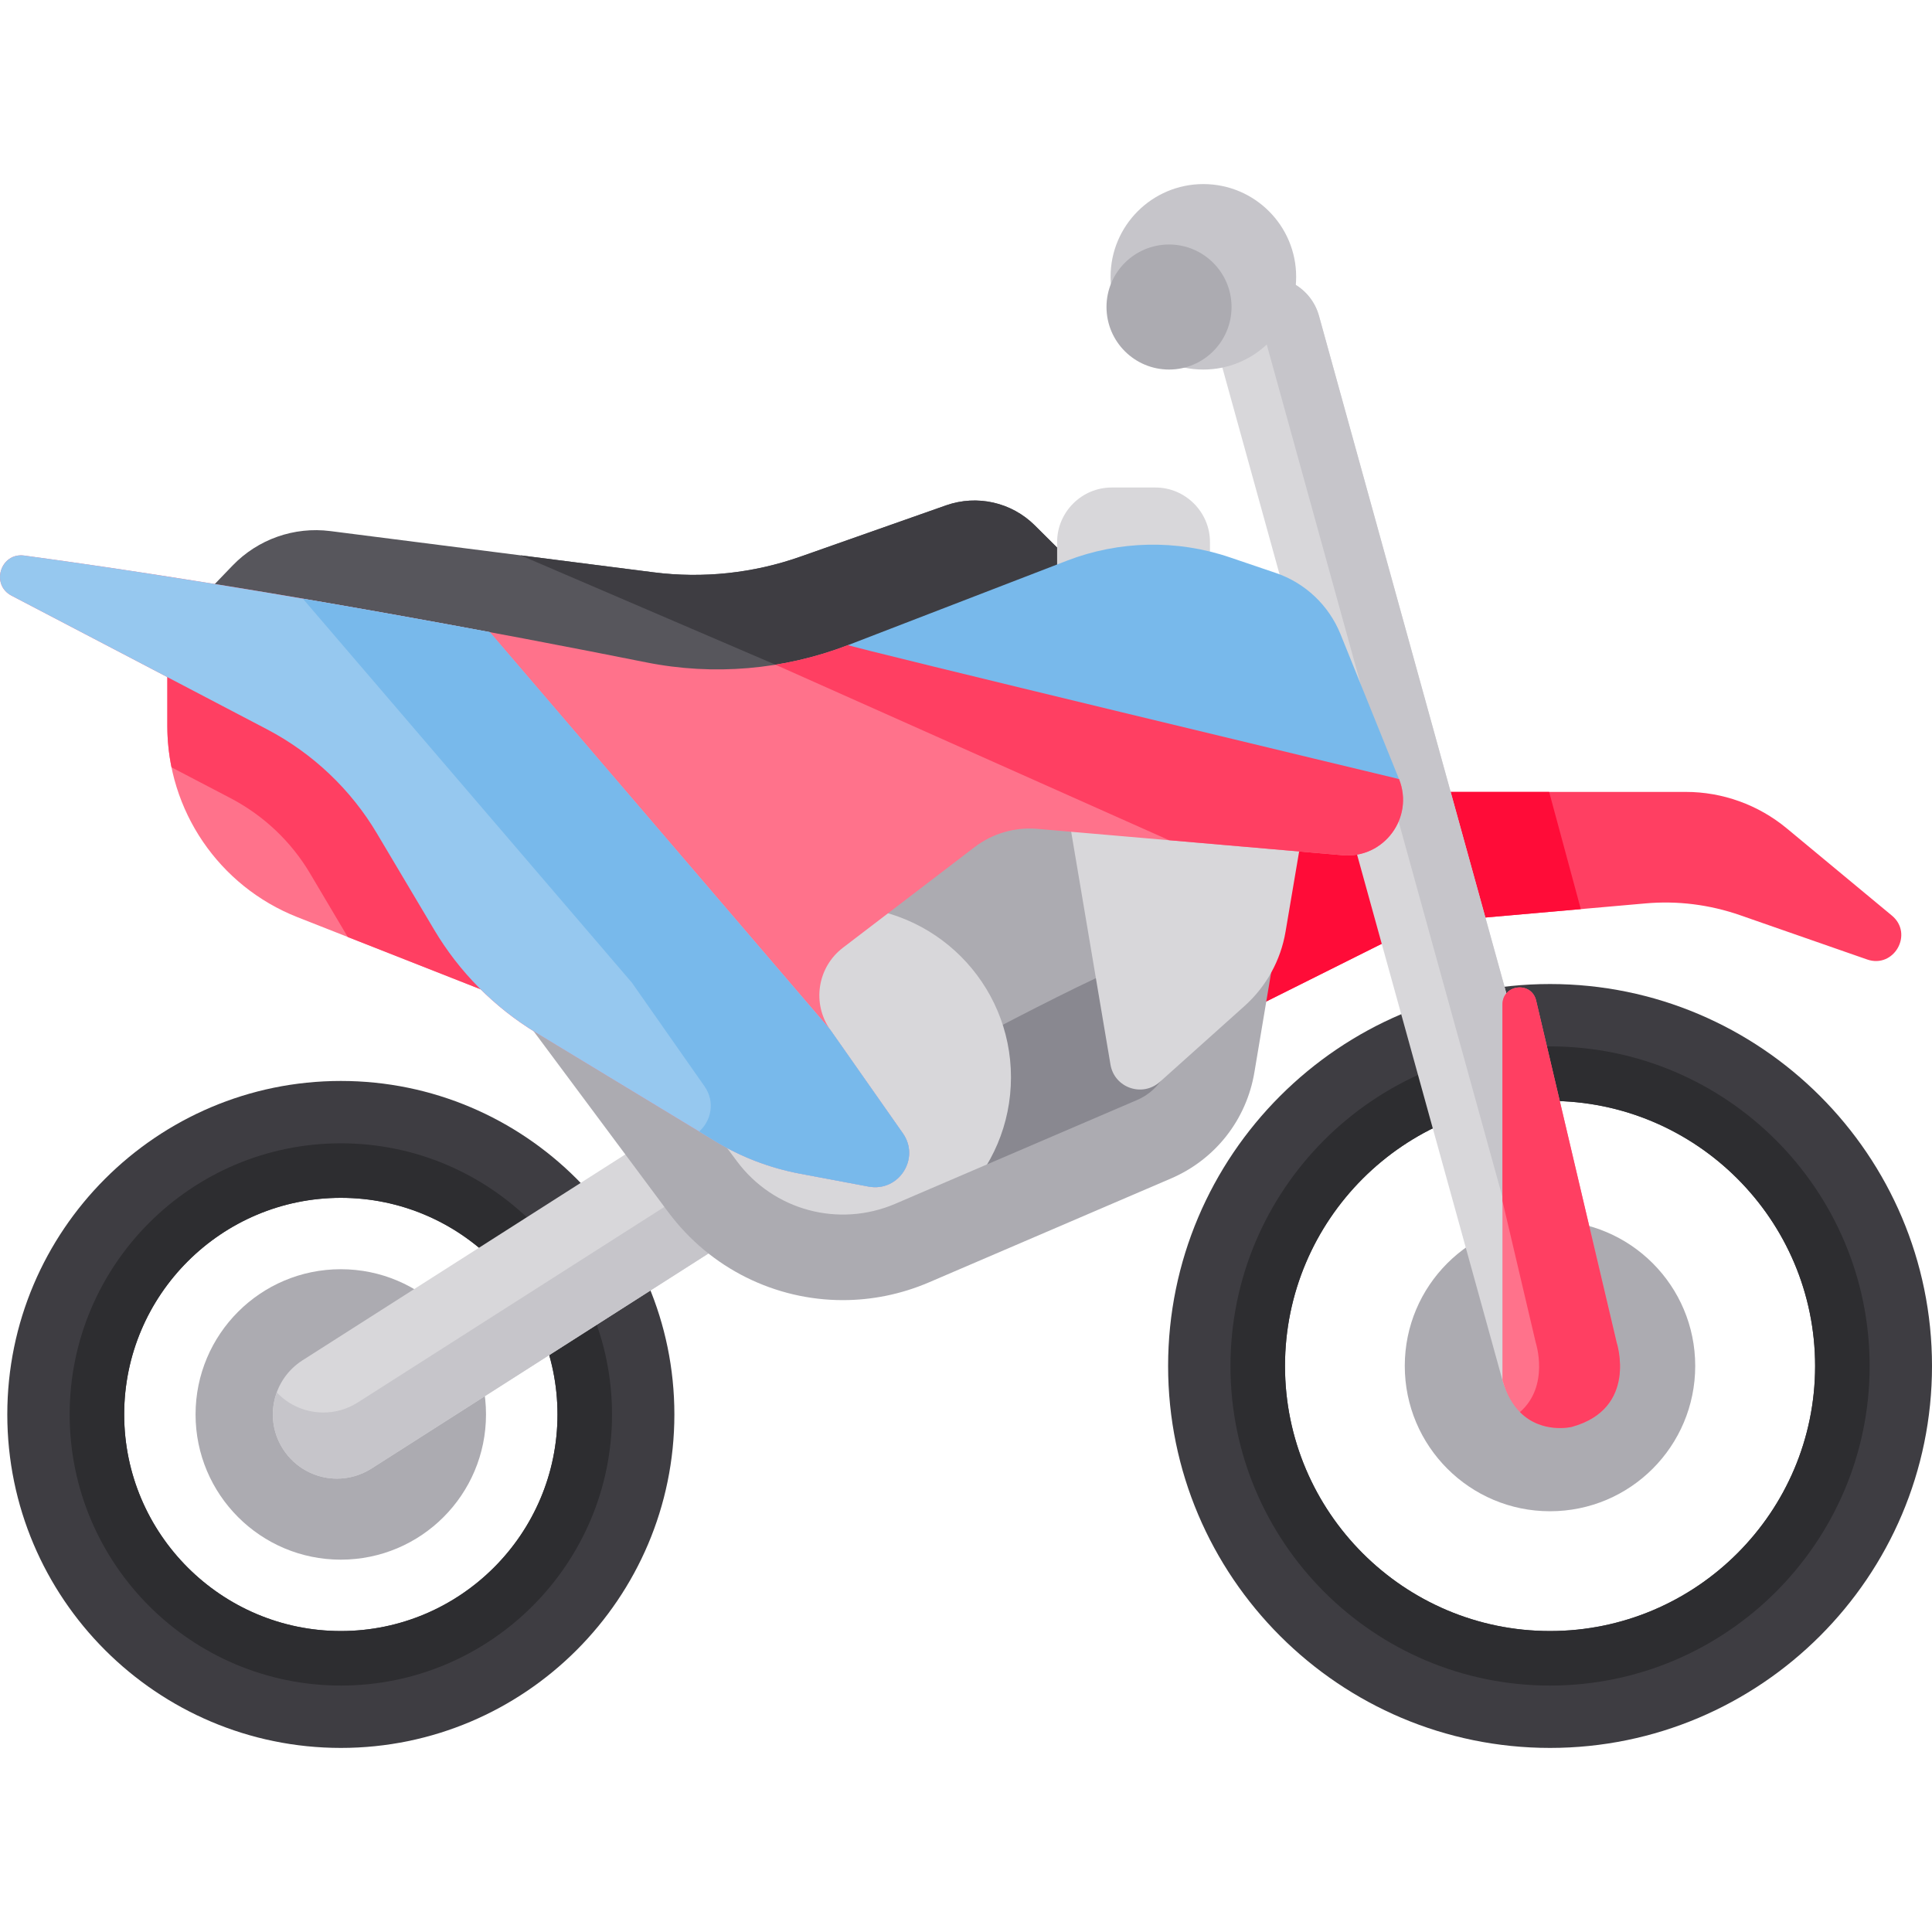
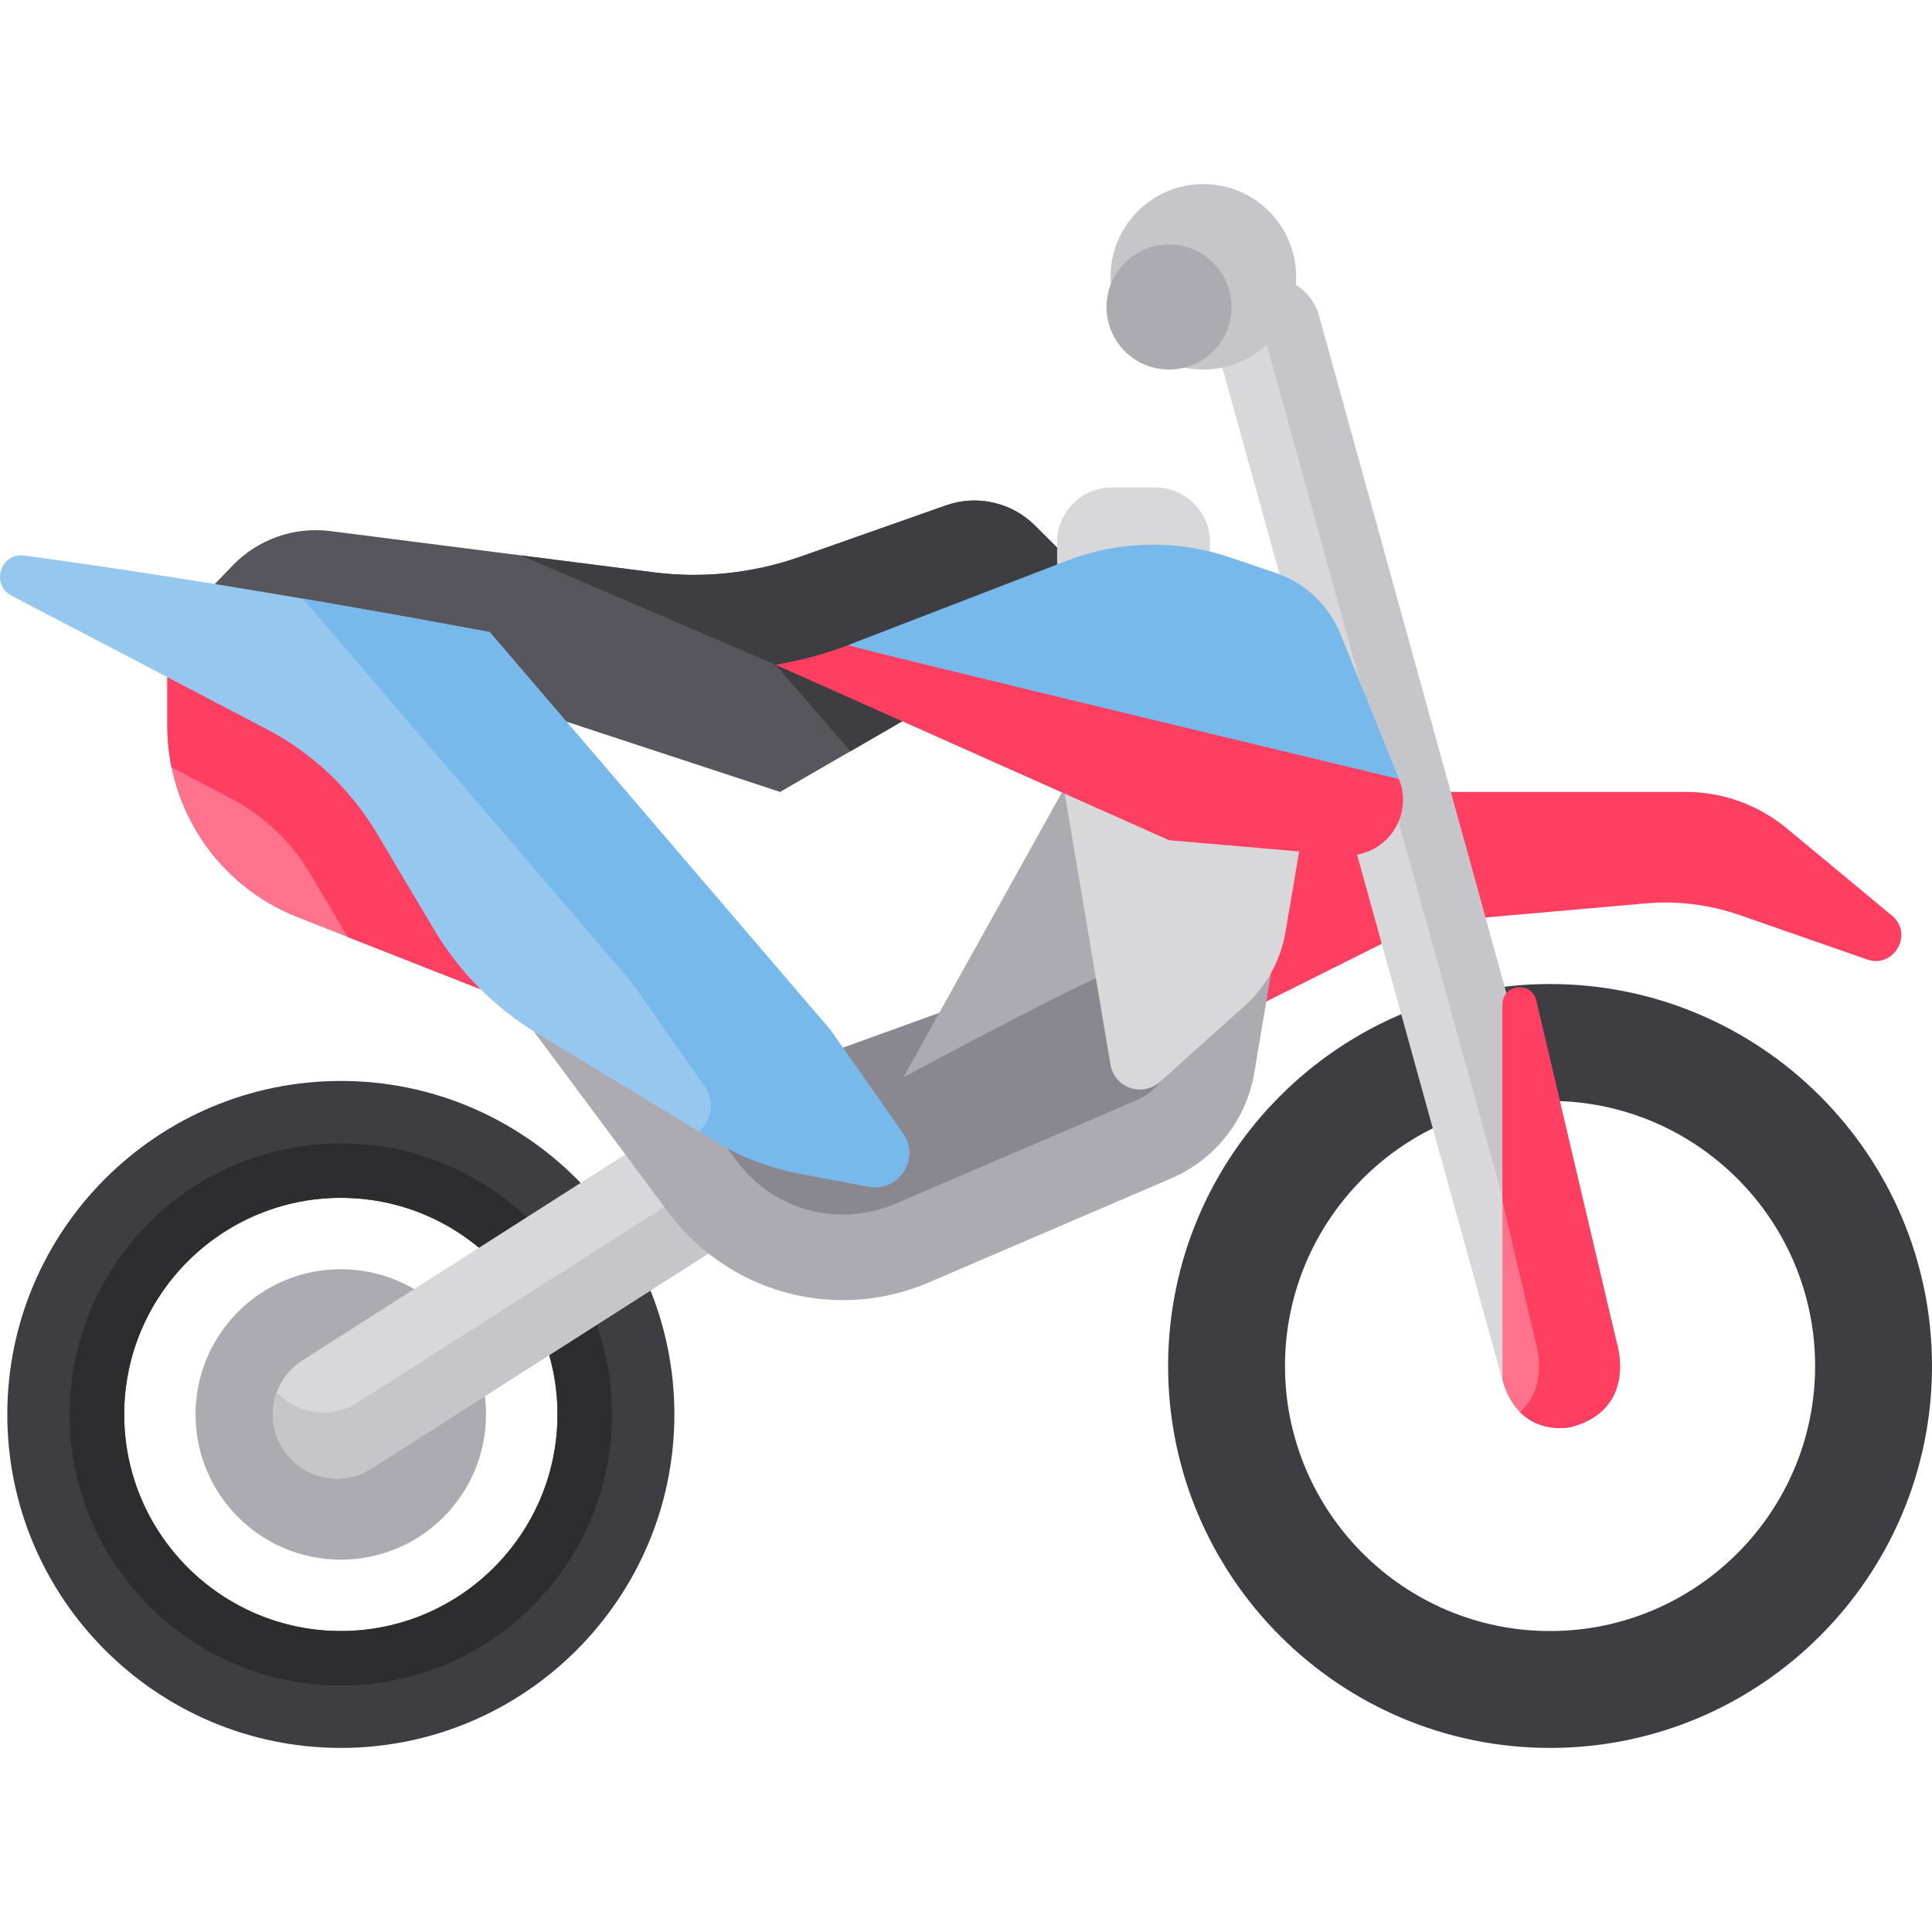
<svg xmlns="http://www.w3.org/2000/svg" width="18" height="18" viewBox="0 0 18 18" fill="none">
  <g id="87 - Speedway">
    <g id="Group">
      <path id="Vector" d="M3.176 10.071C4.889 10.071 6.283 11.465 6.283 13.178C6.283 14.891 4.889 16.285 3.176 16.285C1.462 16.285 0.068 14.891 0.068 13.178C0.068 11.465 1.462 10.071 3.176 10.071ZM3.176 15.196C4.288 15.196 5.194 14.291 5.194 13.178C5.194 12.065 4.288 11.16 3.176 11.16C2.063 11.16 1.157 12.065 1.157 13.178C1.157 14.291 2.063 15.196 3.176 15.196Z" fill="#3E3D42" />
      <path id="Vector_2" d="M14.441 9.168C16.404 9.168 18 10.764 18 12.727C18 14.689 16.404 16.285 14.441 16.285C12.479 16.285 10.883 14.689 10.883 12.727C10.883 10.764 12.479 9.168 14.441 9.168ZM14.441 15.196C15.803 15.196 16.911 14.088 16.911 12.727C16.911 11.365 15.803 10.257 14.441 10.257C13.08 10.257 11.972 11.365 11.972 12.727C11.972 14.088 13.08 15.196 14.441 15.196Z" fill="#3E3D42" />
      <path id="Vector_3" d="M3.176 10.652C4.569 10.652 5.702 11.785 5.702 13.178C5.702 14.571 4.569 15.704 3.176 15.704C1.782 15.704 0.649 14.571 0.649 13.178C0.649 11.785 1.782 10.652 3.176 10.652ZM3.176 15.196C4.288 15.196 5.194 14.291 5.194 13.178C5.194 12.065 4.288 11.16 3.176 11.16C2.063 11.16 1.157 12.065 1.157 13.178C1.157 14.291 2.063 15.196 3.176 15.196Z" fill="#2D2D30" />
-       <path id="Vector_4" d="M14.441 9.749C16.083 9.749 17.419 11.085 17.419 12.727C17.419 14.368 16.083 15.704 14.441 15.704C12.799 15.704 11.464 14.368 11.464 12.727C11.464 11.085 12.799 9.749 14.441 9.749ZM14.441 15.196C15.803 15.196 16.911 14.088 16.911 12.727C16.911 11.365 15.803 10.257 14.441 10.257C13.08 10.257 11.972 11.365 11.972 12.727C11.972 14.088 13.08 15.196 14.441 15.196Z" fill="#2D2D30" />
      <path id="Vector_5" d="M3.175 14.531C2.428 14.531 1.822 13.925 1.822 13.178C1.822 12.431 2.428 11.825 3.175 11.825C3.923 11.825 4.528 12.431 4.528 13.178C4.528 13.925 3.923 14.531 3.175 14.531Z" fill="#ACABB1" />
-       <path id="Vector_6" d="M14.441 14.08C13.694 14.08 13.088 13.474 13.088 12.726C13.088 11.979 13.694 11.373 14.441 11.373C15.189 11.373 15.794 11.979 15.794 12.726C15.794 13.474 15.189 14.08 14.441 14.08Z" fill="#ACABB1" />
      <path id="Vector_7" d="M10.347 5.597L9.641 4.895C9.424 4.679 9.103 4.607 8.815 4.708L7.458 5.186C7.019 5.341 6.55 5.391 6.088 5.332L3.078 4.948C2.74 4.905 2.403 5.024 2.167 5.269L1.851 5.597L7.268 7.378L10.347 5.597Z" fill="#57565C" />
      <path id="Vector_8" d="M7.225 6.193L4.851 5.174L6.088 5.332C6.55 5.391 7.019 5.341 7.458 5.186L8.815 4.708C9.103 4.607 9.424 4.679 9.641 4.895L10.347 5.597L7.924 6.999L7.225 6.193Z" fill="#3E3D42" />
      <path id="Vector_9" d="M10.541 8.84L12.916 7.378H15.705C16.049 7.378 16.381 7.498 16.646 7.717L17.626 8.53C17.831 8.7 17.646 9.027 17.395 8.939L16.21 8.526C15.927 8.428 15.627 8.39 15.329 8.417L13.262 8.599L11.405 9.527C11.138 9.661 10.902 9.85 10.713 10.082L9.92 11.055C9.752 11.262 9.423 11.08 9.509 10.828L9.917 9.622C10.028 9.297 10.248 9.02 10.541 8.84Z" fill="#FF3F62" />
-       <path id="Vector_10" d="M9.917 9.622C10.028 9.297 10.248 9.02 10.541 8.84L12.916 7.378H14.433L14.728 8.47L13.262 8.599L11.405 9.527C11.138 9.661 10.902 9.85 10.713 10.082L9.92 11.055C9.752 11.262 9.423 11.08 9.509 10.828L9.917 9.622Z" fill="#FF0C38" />
      <path id="Vector_11" d="M10.357 5.969H10.765C11.045 5.969 11.273 5.74 11.273 5.46V5.05C11.273 4.771 11.044 4.542 10.765 4.542H10.357C10.078 4.542 9.849 4.771 9.849 5.05V5.46C9.849 5.74 10.078 5.969 10.357 5.969Z" fill="#D8D7DA" />
      <path id="Vector_12" d="M4.765 9.33L2.771 8.545C2.04 8.257 1.559 7.551 1.559 6.766V5.836L4.069 6.672L4.765 9.33Z" fill="#FF728B" />
      <path id="Vector_13" d="M3.14 13.776C3.25 13.776 3.361 13.745 3.461 13.682L6.78 11.564C7.058 11.387 7.14 11.018 6.962 10.739C6.785 10.461 6.415 10.38 6.137 10.557L2.818 12.674C2.54 12.852 2.458 13.221 2.636 13.499C2.75 13.678 2.943 13.776 3.14 13.776Z" fill="#D8D7DA" />
      <path id="Vector_14" d="M3.013 13.16C3.123 13.16 3.234 13.13 3.334 13.066L6.653 10.949C6.768 10.876 6.849 10.769 6.892 10.65C6.918 10.677 6.941 10.707 6.962 10.739C7.14 11.018 7.058 11.387 6.78 11.564L3.461 13.682C3.361 13.745 3.25 13.776 3.14 13.776C2.943 13.776 2.749 13.678 2.636 13.499C2.532 13.336 2.517 13.142 2.579 12.973C2.693 13.095 2.852 13.16 3.013 13.16Z" fill="#C6C5CA" />
      <path id="Vector_15" d="M11.58 8.413C11.597 8.445 11.012 10.417 11.012 10.417L8.072 11.771L6.04 10.417L11.58 8.413Z" fill="#898890" />
-       <path id="Vector_16" d="M10.561 8.982C10.481 8.923 8.417 10.037 8.417 10.037L6.536 7.987L10.223 6.79L10.561 8.982Z" fill="#ACABB1" />
-       <path id="Vector_17" d="M7.826 11.63C6.947 11.63 6.234 10.917 6.234 10.037C6.234 9.158 6.947 8.445 7.826 8.445C8.706 8.445 9.419 9.158 9.419 10.037C9.419 10.917 8.706 11.63 7.826 11.63Z" fill="#D8D7DA" />
+       <path id="Vector_16" d="M10.561 8.982C10.481 8.923 8.417 10.037 8.417 10.037L10.223 6.79L10.561 8.982Z" fill="#ACABB1" />
      <path id="Vector_18" d="M7.852 12.113C8.122 12.113 8.395 12.059 8.656 11.947L10.909 10.98C11.322 10.803 11.613 10.433 11.687 9.99L12.069 7.714L11.284 7.582L10.902 9.858C10.872 10.033 10.758 10.178 10.595 10.248L8.342 11.215C7.815 11.441 7.207 11.278 6.865 10.818L5.404 8.854L4.765 9.33L6.226 11.293C6.62 11.822 7.227 12.113 7.852 12.113Z" fill="#ACABB1" />
      <path id="Vector_19" d="M12.182 7.471L11.977 8.681C11.932 8.947 11.798 9.19 11.597 9.371L10.807 10.079C10.643 10.226 10.382 10.135 10.346 9.918L9.897 7.258L12.182 7.471Z" fill="#D8D7DA" />
      <path id="Vector_20" d="M14.61 13.207C14.875 13.133 15.031 12.859 14.958 12.594L12.289 2.944C12.216 2.679 11.941 2.524 11.676 2.597C11.411 2.67 11.256 2.945 11.329 3.21L13.998 12.859C14.128 13.305 14.566 13.219 14.61 13.207Z" fill="#D8D7DA" />
      <path id="Vector_21" d="M14.423 12.69L11.755 3.04C11.712 2.888 11.603 2.772 11.468 2.714C11.525 2.661 11.595 2.619 11.676 2.597C11.941 2.524 12.216 2.679 12.289 2.944L14.958 12.594C15.031 12.859 14.876 13.133 14.61 13.207C14.585 13.213 14.432 13.244 14.282 13.188C14.414 13.065 14.475 12.875 14.423 12.69Z" fill="#C6C5CA" />
      <path id="Vector_22" d="M13.998 12.859V9.359C13.998 9.17 14.269 9.138 14.312 9.323L15.062 12.508C15.062 12.508 15.264 13.123 14.644 13.294C14.644 13.294 14.156 13.414 13.998 12.859Z" fill="#FF728B" />
      <path id="Vector_23" d="M14.308 12.508L13.998 11.189V9.359C13.998 9.17 14.269 9.138 14.312 9.323L15.062 12.508C15.062 12.508 15.264 13.123 14.644 13.294C14.644 13.294 14.365 13.362 14.161 13.156C14.441 12.912 14.308 12.508 14.308 12.508Z" fill="#FF3F62" />
-       <path id="Vector_24" d="M7.902 6.01C7.302 6.241 6.65 6.297 6.02 6.171C4.743 5.916 2.388 5.468 0.226 5.176C0.005 5.146 -0.09 5.447 0.108 5.55C0.851 5.937 1.846 6.459 2.49 6.796C2.914 7.019 3.269 7.355 3.514 7.767L4.045 8.662C4.278 9.055 4.605 9.386 4.997 9.623L6.665 10.634C6.906 10.78 7.171 10.881 7.448 10.934L8.092 11.055C8.373 11.108 8.576 10.793 8.412 10.559L7.735 9.594C7.563 9.349 7.615 9.012 7.853 8.83L9.082 7.891C9.248 7.765 9.455 7.705 9.662 7.722L12.509 7.968C12.894 8.001 13.178 7.616 13.034 7.258L10.468 6.271L7.902 6.01Z" fill="#FF728B" />
      <path id="Vector_25" d="M1.559 6.766V5.836L4.069 6.672L4.765 9.33L3.24 8.73L2.889 8.138C2.713 7.841 2.458 7.6 2.153 7.439C2 7.359 1.809 7.26 1.598 7.149C1.573 7.024 1.559 6.896 1.559 6.766Z" fill="#FF3F62" />
      <path id="Vector_26" d="M0.226 5.176C1.719 5.378 3.304 5.654 4.562 5.889L7.735 9.593L8.412 10.559C8.576 10.793 8.373 11.108 8.092 11.055L7.448 10.934C7.171 10.881 6.906 10.78 6.665 10.634L4.997 9.623C4.605 9.385 4.278 9.055 4.045 8.662L3.513 7.767C3.269 7.355 2.914 7.019 2.49 6.796C1.846 6.459 0.851 5.937 0.108 5.55C-0.09 5.447 0.005 5.146 0.226 5.176Z" fill="#96C8EF" />
      <path id="Vector_27" d="M6.564 10.121L5.887 9.155L2.822 5.578C3.44 5.683 4.03 5.79 4.563 5.889L7.735 9.594L8.412 10.559C8.576 10.793 8.373 11.108 8.092 11.055L7.448 10.934C7.171 10.881 6.906 10.78 6.665 10.634L6.514 10.542C6.626 10.442 6.665 10.266 6.564 10.121Z" fill="#78B9EB" />
      <path id="Vector_28" d="M11.211 3.443C10.734 3.443 10.347 3.056 10.347 2.579C10.347 2.102 10.734 1.715 11.211 1.715C11.689 1.715 12.076 2.102 12.076 2.579C12.076 3.056 11.689 3.443 11.211 3.443Z" fill="#C6C5CA" />
      <path id="Vector_29" d="M10.892 3.443C10.57 3.443 10.309 3.182 10.309 2.86C10.309 2.539 10.57 2.278 10.892 2.278C11.213 2.278 11.474 2.539 11.474 2.86C11.474 3.182 11.213 3.443 10.892 3.443Z" fill="#ACABB1" />
      <path id="Vector_30" d="M7.225 6.193C7.455 6.156 7.682 6.095 7.902 6.01L10.468 6.271L13.034 7.258C13.178 7.616 12.894 8.001 12.509 7.968L10.892 7.828L7.225 6.193V6.193Z" fill="#FF3F62" />
      <path id="Vector_31" d="M9.94 5.224C10.427 5.036 10.965 5.025 11.459 5.193L11.886 5.338C12.16 5.431 12.38 5.639 12.489 5.908L13.034 7.258C13.034 7.258 7.877 6.02 7.902 6.01L9.94 5.224Z" fill="#78B9EB" />
    </g>
  </g>
</svg>